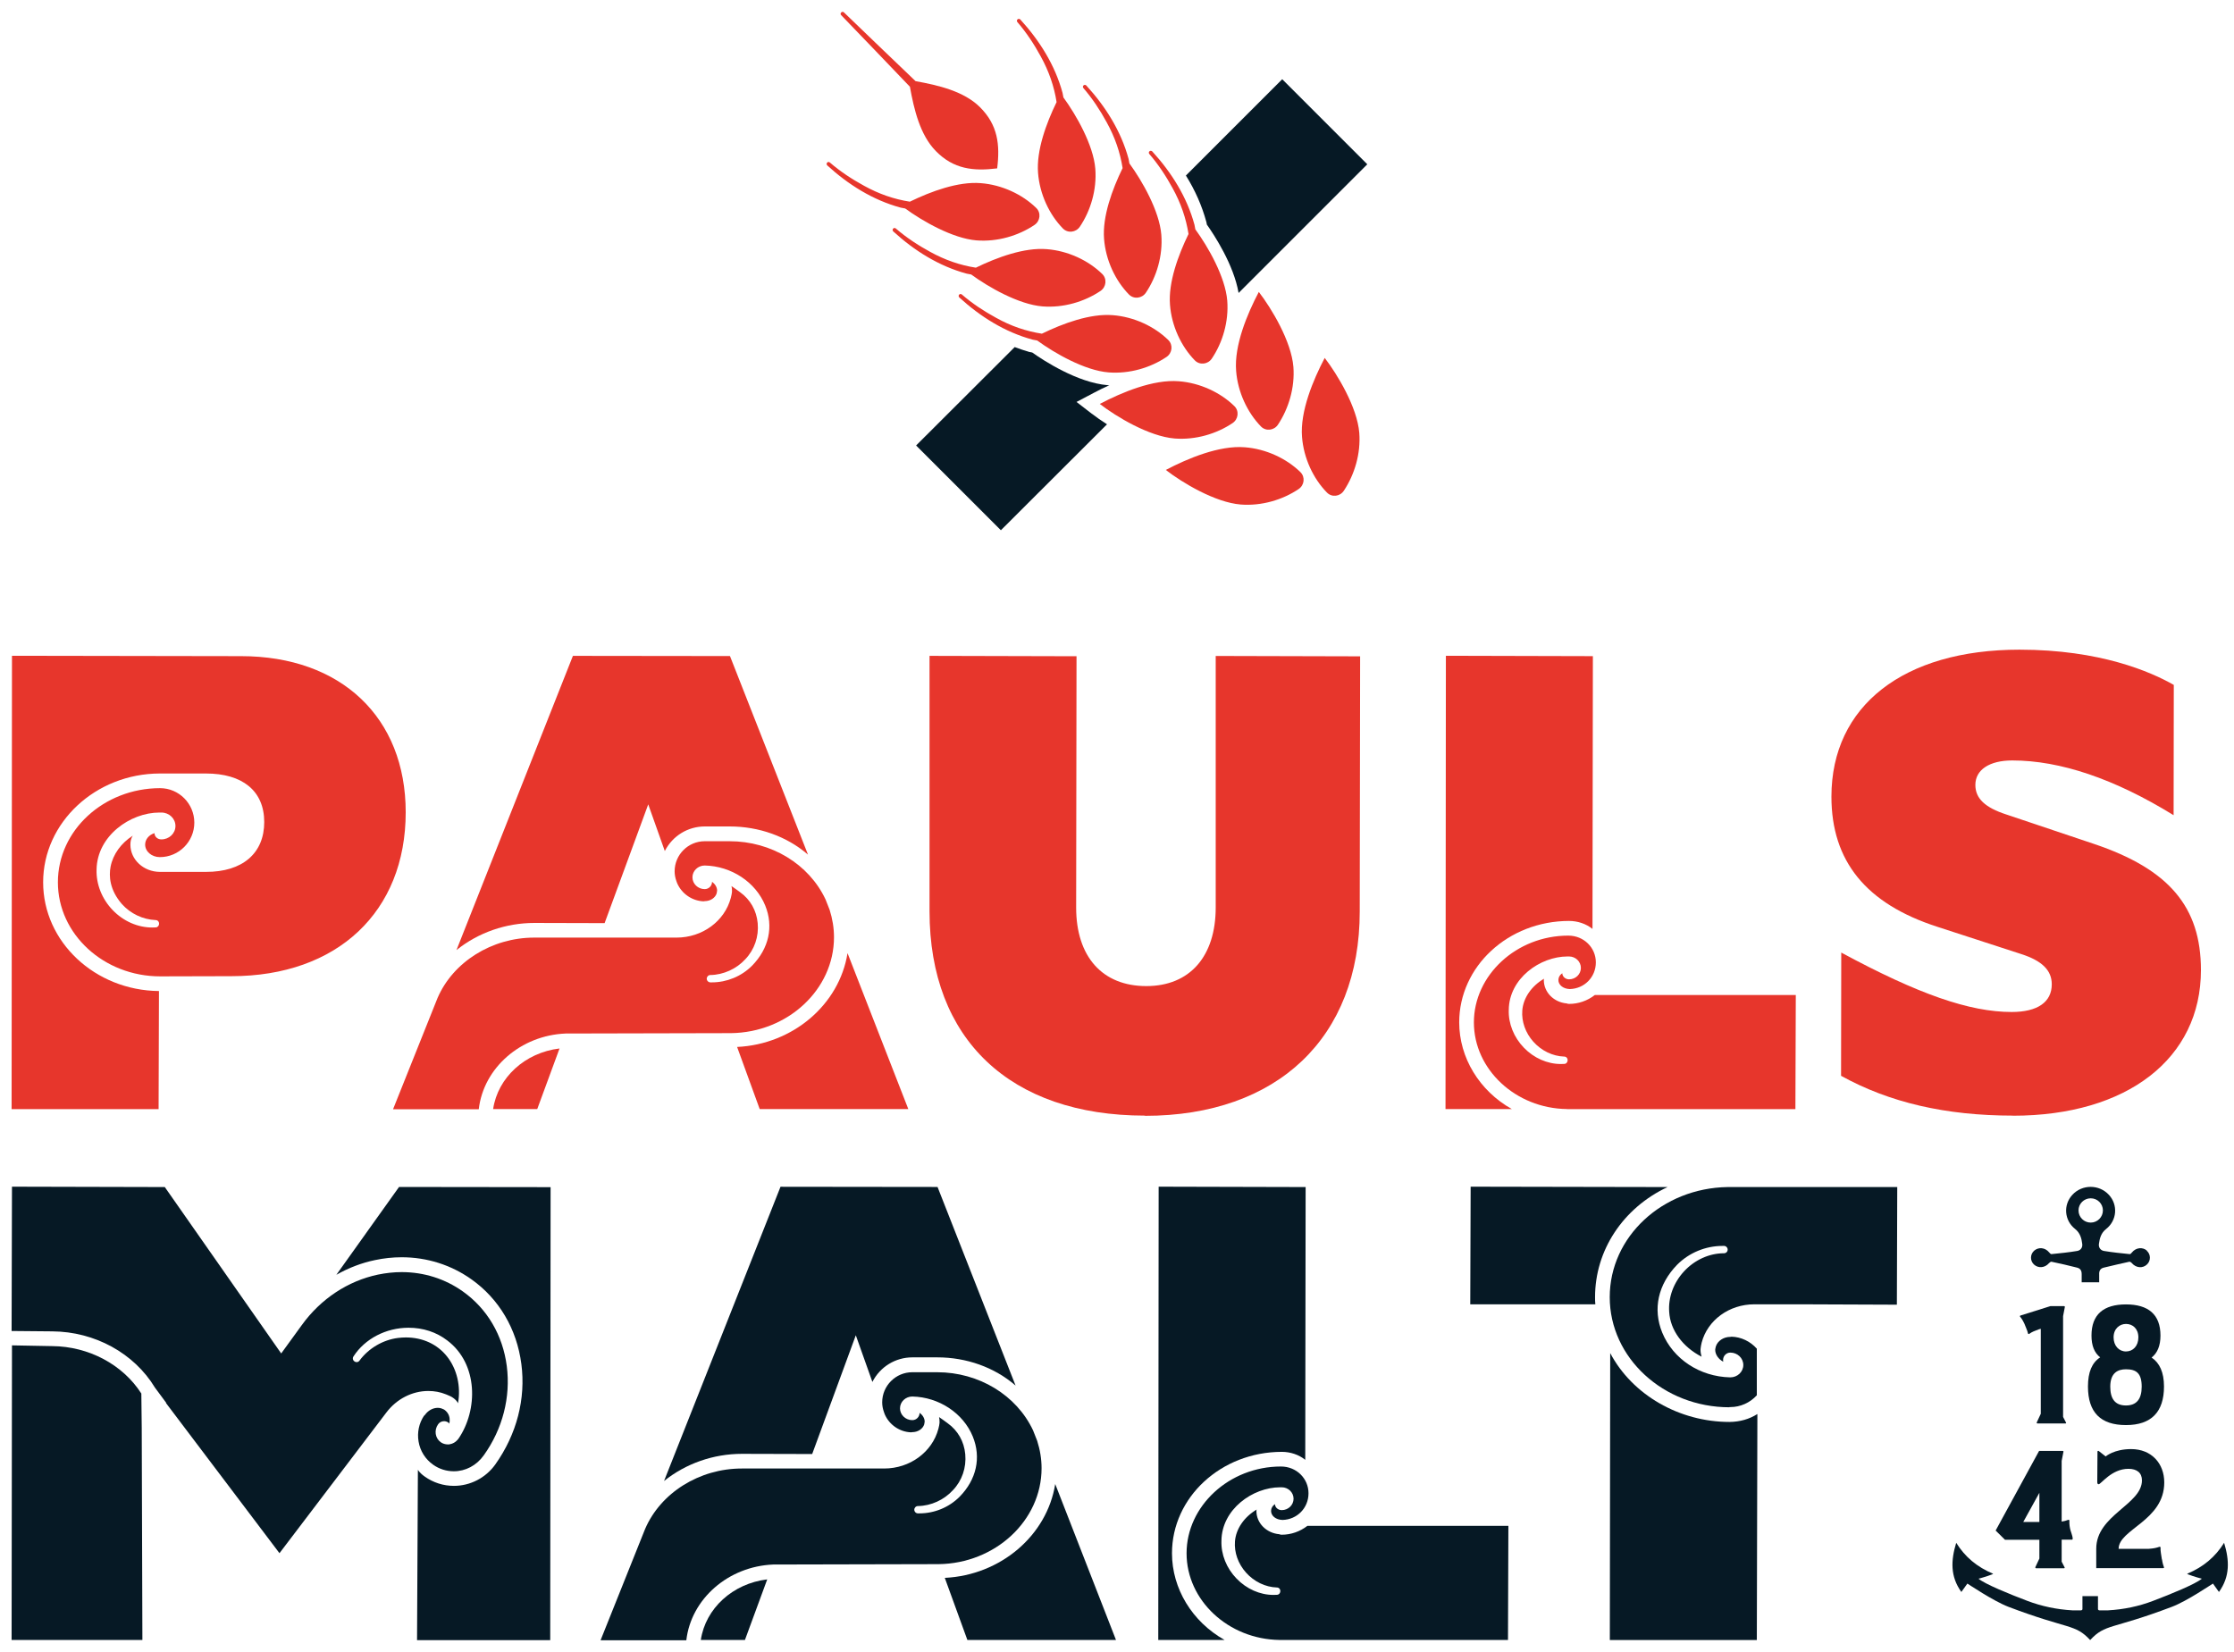
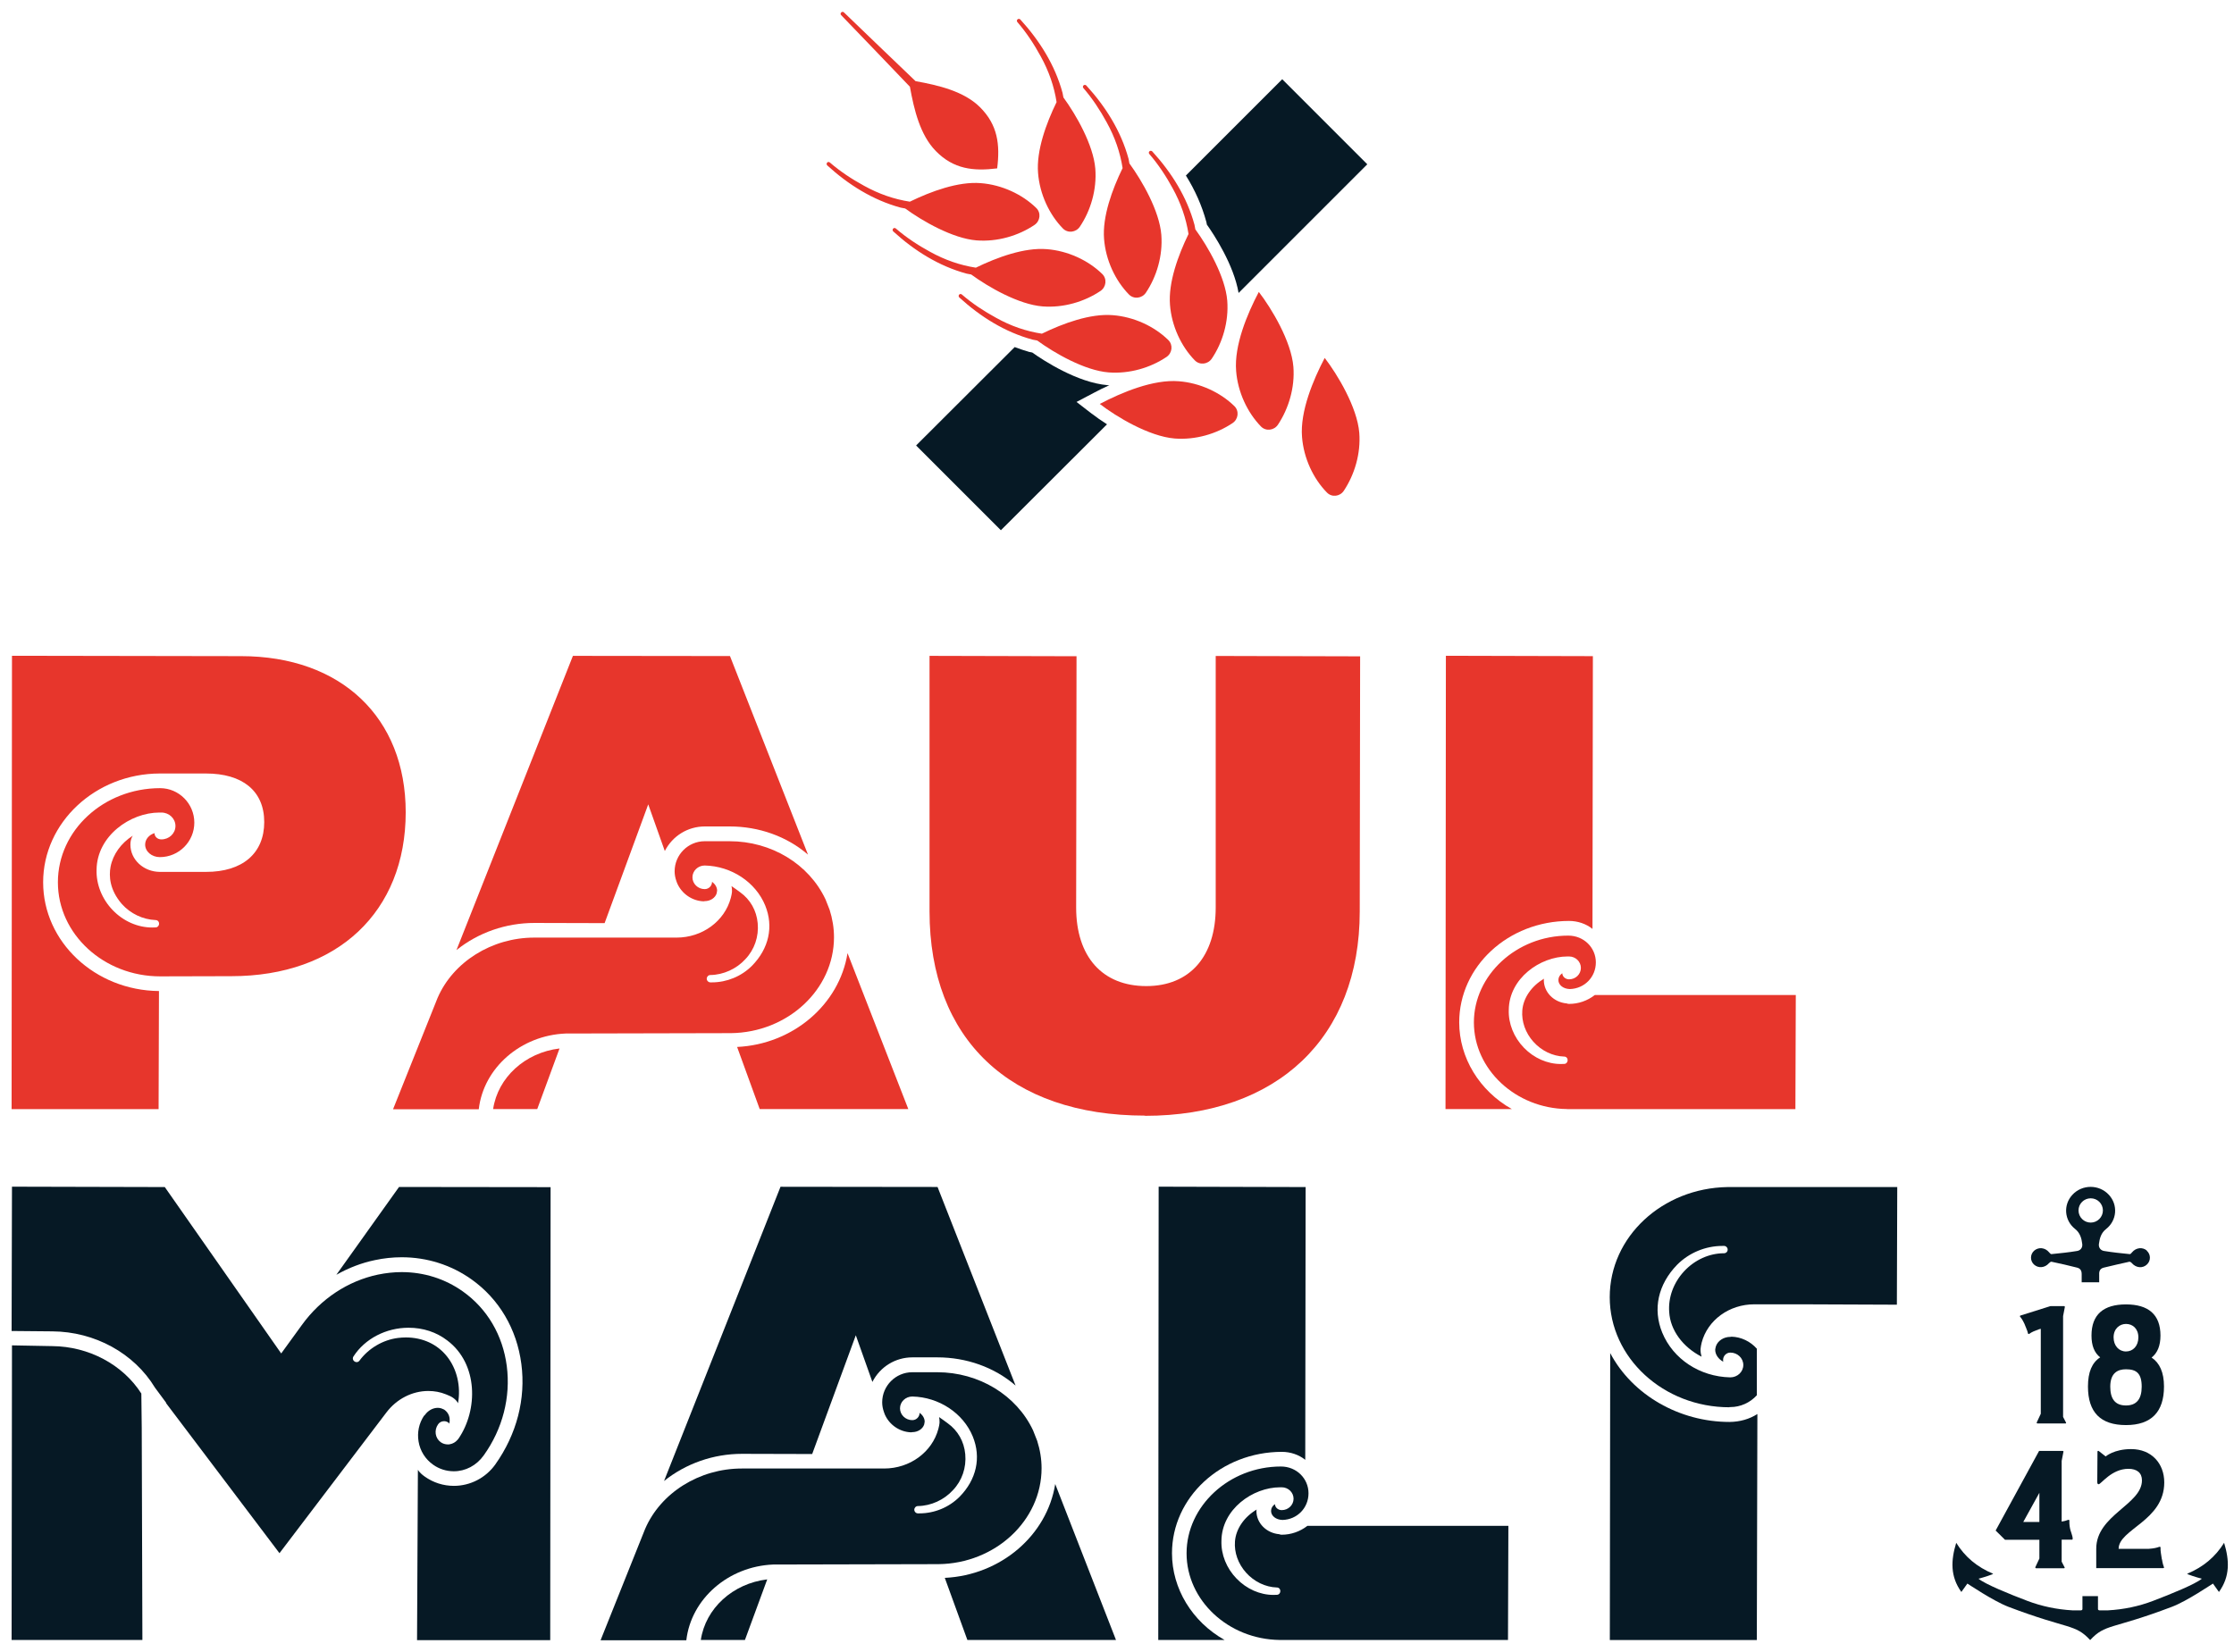
<svg xmlns="http://www.w3.org/2000/svg" width="119" height="88" viewBox="0 0 119 88" fill="none">
  <path d="M68.301 4.221L72.832 8.753L65.977 15.608C65.718 14.096 64.668 12.503 64.287 11.965C64.282 11.929 64.272 11.889 64.266 11.853L64.256 11.812C64.028 10.975 63.668 10.148 63.17 9.351L68.306 4.216L68.301 4.221Z" fill="#061925" />
  <path d="M51.997 14.263C51.134 14.132 50.327 13.847 49.545 13.416C48.901 13.066 48.277 12.655 47.719 12.173C47.678 12.137 47.612 12.137 47.577 12.178C47.536 12.218 47.541 12.284 47.577 12.325C48.698 13.35 50.007 14.177 51.489 14.578C51.565 14.593 51.651 14.608 51.733 14.624C52.656 15.299 54.265 16.222 55.533 16.324C56.65 16.41 57.766 16.075 58.619 15.502C58.928 15.293 58.979 14.857 58.715 14.598C57.969 13.868 56.878 13.36 55.757 13.274C54.559 13.178 53.113 13.71 51.986 14.258" fill="#E7362C" />
  <path d="M55.514 17.78C54.651 17.648 53.844 17.369 53.063 16.933C52.418 16.583 51.794 16.172 51.236 15.69C51.195 15.654 51.129 15.654 51.094 15.695C51.053 15.735 51.058 15.801 51.094 15.842C52.215 16.867 53.525 17.694 55.006 18.095C55.083 18.11 55.169 18.125 55.25 18.141C56.173 18.816 57.782 19.739 59.05 19.84C60.167 19.927 61.283 19.592 62.136 19.018C62.446 18.81 62.496 18.374 62.232 18.115C61.486 17.384 60.395 16.877 59.274 16.791C58.076 16.694 56.63 17.227 55.504 17.775" fill="#E7362C" />
  <path d="M58.171 22.053L57.344 21.414L58.268 20.927C58.522 20.79 58.801 20.653 59.095 20.521C59.065 20.521 59.034 20.521 59.004 20.521C57.39 20.389 55.569 19.196 54.985 18.78L54.858 18.755H54.837C54.574 18.679 54.315 18.587 54.051 18.491L48.799 23.733L53.315 28.249L58.968 22.606C58.659 22.408 58.385 22.216 58.177 22.053" fill="#061925" />
  <path d="M52.194 5.703C51.342 4.861 49.986 4.541 48.769 4.323C47.469 3.09 46.064 1.72 44.953 0.659C44.856 0.568 44.714 0.715 44.806 0.806C45.638 1.674 47.495 3.592 48.469 4.622C48.688 5.84 49.012 7.195 49.85 8.048C50.793 9.012 51.849 9.128 53.117 8.971C53.275 7.708 53.153 6.652 52.194 5.703Z" fill="#E7362C" />
  <path d="M48.481 10.747C47.619 10.615 46.811 10.331 46.03 9.899C45.386 9.549 44.761 9.138 44.203 8.656C44.163 8.62 44.097 8.62 44.061 8.661C44.021 8.702 44.026 8.768 44.061 8.808C45.183 9.833 46.492 10.66 47.974 11.061C48.05 11.076 48.136 11.092 48.217 11.107C49.141 11.782 50.749 12.705 52.018 12.807C53.134 12.893 54.251 12.558 55.103 11.985C55.413 11.777 55.464 11.34 55.2 11.082C54.454 10.351 53.363 9.843 52.241 9.757C51.044 9.661 49.597 10.194 48.471 10.742" fill="#E7362C" />
  <path d="M56.284 5.454C56.153 4.597 55.868 3.785 55.437 3.003C55.087 2.359 54.676 1.735 54.194 1.177C54.158 1.136 54.158 1.07 54.199 1.034C54.239 0.994 54.305 0.999 54.346 1.034C55.371 2.156 56.198 3.465 56.599 4.947C56.614 5.023 56.629 5.109 56.645 5.19C57.32 6.114 58.243 7.723 58.345 8.991C58.431 10.107 58.096 11.224 57.522 12.076C57.314 12.386 56.878 12.437 56.619 12.173C55.889 11.427 55.381 10.336 55.295 9.214C55.199 8.017 55.731 6.571 56.279 5.444" fill="#E7362C" />
  <path d="M63.312 12.482C63.18 11.625 62.896 10.813 62.465 10.031C62.115 9.387 61.704 8.763 61.222 8.205C61.186 8.164 61.186 8.098 61.227 8.062C61.267 8.022 61.333 8.027 61.374 8.062C62.399 9.184 63.226 10.493 63.627 11.975C63.642 12.051 63.657 12.137 63.673 12.219C64.348 13.142 65.271 14.751 65.373 16.019C65.459 17.136 65.124 18.252 64.55 19.105C64.342 19.414 63.906 19.465 63.647 19.201C62.917 18.455 62.409 17.364 62.323 16.242C62.227 15.045 62.759 13.599 63.307 12.472" fill="#E7362C" />
  <path d="M59.801 8.971C59.669 8.113 59.385 7.301 58.953 6.52C58.603 5.875 58.192 5.251 57.71 4.693C57.675 4.652 57.675 4.586 57.715 4.551C57.756 4.51 57.822 4.515 57.862 4.551C58.887 5.672 59.714 6.981 60.116 8.463C60.131 8.539 60.146 8.626 60.161 8.707C60.836 9.63 61.76 11.239 61.861 12.508C61.947 13.624 61.612 14.74 61.039 15.593C60.831 15.902 60.395 15.953 60.136 15.689C59.405 14.943 58.898 13.852 58.811 12.731C58.715 11.533 59.248 10.087 59.796 8.96" fill="#E7362C" />
  <path d="M65.846 19.764C65.932 20.886 66.444 21.977 67.17 22.723C67.429 22.987 67.865 22.936 68.073 22.626C68.642 21.769 68.982 20.652 68.896 19.541C68.784 18.181 67.734 16.436 67.054 15.553C66.439 16.72 65.734 18.404 65.846 19.764Z" fill="#E7362C" />
  <path d="M69.356 23.281C69.443 24.403 69.95 25.494 70.681 26.239C70.94 26.508 71.376 26.458 71.584 26.143C72.153 25.285 72.492 24.169 72.406 23.058C72.294 21.698 71.244 19.952 70.564 19.069C69.95 20.236 69.245 21.921 69.356 23.281Z" fill="#E7362C" />
  <path d="M58.583 21.52C59.461 22.2 61.206 23.25 62.571 23.362C63.688 23.448 64.804 23.113 65.657 22.54C65.966 22.332 66.017 21.895 65.753 21.637C65.007 20.906 63.916 20.398 62.795 20.312C61.435 20.2 59.75 20.906 58.583 21.52Z" fill="#E7362C" />
-   <path d="M62.1 25.037C62.978 25.717 64.723 26.767 66.088 26.879C67.205 26.965 68.321 26.63 69.174 26.056C69.484 25.849 69.534 25.412 69.27 25.153C68.524 24.423 67.433 23.915 66.312 23.829C64.952 23.717 63.267 24.423 62.1 25.037Z" fill="#E7362C" />
  <path d="M60.992 59.436C53.807 59.436 49.514 55.366 49.514 48.552V34.942L57.344 34.962L57.324 48.349C57.324 50.967 58.719 52.535 61.059 52.535C63.398 52.535 64.758 50.932 64.758 48.349V34.947L72.451 34.967L72.43 48.562C72.43 55.275 68.046 59.447 60.987 59.447" fill="#E7362C" />
-   <path d="M107.228 59.436C103.645 59.436 100.646 58.741 98.069 57.315L98.079 50.749C102.194 52.971 104.914 53.915 107.157 53.915C108.532 53.915 109.293 53.392 109.293 52.438C109.293 51.698 108.776 51.185 107.669 50.83L103.188 49.373C99.398 48.146 97.556 45.877 97.556 42.442C97.556 37.611 101.392 34.612 107.573 34.612C111.866 34.612 114.566 35.789 115.793 36.49L115.783 43.431C112.642 41.493 109.745 40.514 107.187 40.514C105.974 40.514 105.223 41.011 105.223 41.818C105.223 42.538 105.736 43.025 106.882 43.396L111.536 44.959C115.535 46.304 117.239 48.313 117.239 51.682C117.239 56.397 113.307 59.441 107.223 59.441" fill="#E7362C" />
  <path d="M0.618 59.086L0.638 34.937L12.842 34.957C18.166 34.957 21.611 38.22 21.611 43.274C21.611 48.577 17.968 52.007 12.325 52.007L8.534 52.017C5.53 52.017 3.084 49.769 3.084 47.004C3.084 44.238 5.525 41.995 8.524 41.99C9.534 41.99 10.351 42.817 10.351 43.827C10.351 44.837 9.529 45.664 8.514 45.664C8.083 45.664 7.732 45.365 7.732 44.999C7.732 44.725 7.925 44.482 8.23 44.386C8.23 44.573 8.392 44.72 8.595 44.72C9.011 44.72 9.346 44.401 9.346 44.005C9.346 43.609 9.011 43.289 8.595 43.289H8.494C6.931 43.289 5.17 44.538 5.144 46.329C5.119 47.105 5.429 47.892 6.002 48.486C6.57 49.079 7.337 49.414 8.103 49.414C8.164 49.414 8.23 49.414 8.291 49.409C8.392 49.409 8.473 49.323 8.473 49.211C8.473 49.099 8.397 49.018 8.286 49.018C7.606 48.988 6.956 48.678 6.494 48.166C5.829 47.4 5.799 46.664 5.89 46.177C6.017 45.517 6.449 44.918 7.073 44.522C6.981 44.659 6.946 44.827 6.946 44.999C6.946 45.796 7.646 46.446 8.514 46.451H10.97C12.918 46.456 14.075 45.461 14.075 43.797C14.075 42.132 12.913 41.209 10.97 41.209H8.504C5.084 41.219 2.298 43.822 2.298 47.004C2.298 50.186 5.068 52.768 8.468 52.799L8.448 59.091H0.618V59.086Z" fill="#E7362C" />
  <path d="M76.999 59.086L77.019 34.937L84.849 34.957L84.828 49.49C84.483 49.211 84.031 49.064 83.58 49.064C80.333 49.069 77.729 51.49 77.729 54.468C77.729 56.346 78.8 58.112 80.53 59.086H77.004H76.999Z" fill="#E7362C" />
  <path d="M83.464 59.086C80.734 59.051 78.511 56.975 78.511 54.469C78.511 51.962 80.769 49.846 83.54 49.846C84.367 49.846 85.007 50.485 85.007 51.272C85.007 52.058 84.398 52.672 83.621 52.693C83.266 52.683 83.012 52.475 83.012 52.211C83.012 52.069 83.088 51.937 83.22 51.85C83.22 52.028 83.388 52.175 83.58 52.175C83.931 52.175 84.21 51.901 84.21 51.566C84.21 51.231 83.926 50.957 83.58 50.957H83.499C82.033 50.957 80.384 52.129 80.369 53.804C80.343 54.529 80.638 55.265 81.175 55.819C81.708 56.371 82.424 56.686 83.139 56.686C83.2 56.686 83.261 56.686 83.322 56.681C83.423 56.681 83.504 56.595 83.504 56.483C83.504 56.371 83.428 56.29 83.317 56.29C82.708 56.27 82.109 55.981 81.678 55.499C81.257 55.027 81.043 54.423 81.089 53.834C81.14 53.17 81.576 52.53 82.261 52.134C82.236 52.15 82.236 52.185 82.236 52.216C82.236 52.86 82.763 53.398 83.459 53.459C83.479 53.474 83.535 53.484 83.586 53.484C84.078 53.484 84.56 53.317 84.951 53.012H95.658L95.637 59.092H83.474L83.464 59.086Z" fill="#E7362C" />
  <path d="M30.521 34.942L38.884 34.952L43.04 45.532C41.908 44.553 40.416 44.03 38.868 44.03H37.544C36.641 44.03 35.824 44.533 35.413 45.34L34.53 42.853L32.206 49.181L28.466 49.171C26.949 49.171 25.477 49.683 24.315 50.617L30.516 34.947L30.521 34.942Z" fill="#E7362C" />
  <path d="M20.941 59.086L23.305 53.174C24.133 51.246 26.203 49.952 28.456 49.952H36.037C37.412 49.952 38.6 49.079 38.929 47.836C38.955 47.73 38.965 47.694 38.97 47.658L38.991 47.516V47.45C38.991 47.369 38.986 47.288 38.965 47.207C39.112 47.313 39.28 47.42 39.427 47.536C39.965 47.922 40.3 48.506 40.361 49.186C40.427 49.896 40.188 50.596 39.701 51.104C39.234 51.616 38.539 51.936 37.839 51.946C37.732 51.946 37.651 52.032 37.646 52.139C37.646 52.19 37.666 52.24 37.702 52.276C37.737 52.312 37.788 52.337 37.839 52.337H37.92C38.717 52.337 39.493 52.017 40.056 51.454C40.959 50.536 41.218 49.363 40.761 48.242C40.254 46.998 38.96 46.141 37.539 46.111C37.179 46.111 36.885 46.395 36.885 46.74C36.885 47.085 37.179 47.369 37.539 47.369C37.758 47.369 37.93 47.192 37.93 46.978C38.087 47.095 38.199 47.267 38.199 47.45C38.189 47.536 38.179 47.567 38.174 47.597C38.097 47.836 37.839 48.009 37.539 48.009L37.478 48.019C36.874 47.998 36.321 47.623 36.073 47.059L36.032 46.948C35.966 46.765 35.936 46.593 35.936 46.42C35.936 45.537 36.656 44.817 37.539 44.817H38.864C41.086 44.817 43.091 46.034 43.974 47.917L44.192 48.47C44.344 48.947 44.425 49.44 44.425 49.932C44.425 52.718 41.959 55.011 38.929 55.042L30.131 55.062C27.741 55.158 25.756 56.889 25.503 59.096H20.941V59.086Z" fill="#E7362C" />
  <path d="M26.268 59.086C26.517 57.411 27.963 56.077 29.805 55.859L28.618 59.086H26.263H26.268Z" fill="#E7362C" />
  <path d="M40.467 59.086L39.264 55.778C42.233 55.636 44.709 53.525 45.146 50.779L48.383 59.086H40.467Z" fill="#E7362C" />
  <path d="M61.698 87.371L61.719 63.222L69.548 63.242L69.528 77.775C69.183 77.496 68.731 77.349 68.28 77.349C65.032 77.354 62.429 79.779 62.429 82.753C62.429 84.631 63.5 86.397 65.23 87.371H61.703H61.698Z" fill="#061925" />
  <path d="M68.159 87.371C65.429 87.335 63.206 85.26 63.206 82.753C63.206 80.246 65.464 78.13 68.235 78.13C69.062 78.13 69.701 78.77 69.701 79.556C69.701 80.343 69.092 80.957 68.316 80.977C67.961 80.967 67.707 80.759 67.707 80.495C67.707 80.353 67.783 80.221 67.915 80.135C67.915 80.312 68.083 80.454 68.275 80.454C68.626 80.454 68.905 80.18 68.905 79.846C68.905 79.51 68.621 79.237 68.275 79.237H68.194C66.728 79.237 65.079 80.409 65.063 82.088C65.038 82.814 65.332 83.55 65.87 84.103C66.403 84.656 67.118 84.971 67.834 84.971C67.895 84.971 67.956 84.971 68.016 84.965C68.118 84.965 68.199 84.879 68.199 84.767C68.199 84.656 68.123 84.575 68.012 84.575C67.403 84.555 66.804 84.265 66.373 83.783C65.951 83.311 65.738 82.707 65.784 82.119C65.835 81.454 66.271 80.815 66.956 80.414C66.931 80.429 66.926 80.465 66.926 80.495C66.926 81.144 67.454 81.677 68.149 81.738C68.169 81.754 68.225 81.764 68.275 81.764C68.768 81.764 69.25 81.596 69.641 81.292H80.348L80.327 87.371H68.164H68.159Z" fill="#061925" />
  <path d="M41.578 63.227L49.941 63.237L54.097 73.817C52.965 72.838 51.474 72.315 49.926 72.315H48.602C47.698 72.315 46.881 72.817 46.47 73.624L45.587 71.138L43.263 77.465L39.523 77.455C38.006 77.455 36.535 77.968 35.372 78.902L41.574 63.232L41.578 63.227Z" fill="#061925" />
  <path d="M31.997 87.371L34.362 81.46C35.189 79.531 37.254 78.237 39.512 78.237H47.094C48.469 78.237 49.656 77.364 49.986 76.121C50.011 76.015 50.022 75.979 50.027 75.944L50.047 75.807V75.741C50.047 75.66 50.042 75.578 50.022 75.497C50.169 75.604 50.336 75.71 50.483 75.827C51.021 76.213 51.356 76.796 51.417 77.476C51.483 78.187 51.245 78.887 50.757 79.394C50.29 79.907 49.596 80.227 48.895 80.237C48.789 80.237 48.707 80.323 48.702 80.429C48.702 80.536 48.789 80.627 48.895 80.627H48.976C49.773 80.627 50.549 80.308 51.113 79.744C52.016 78.826 52.275 77.654 51.818 76.532C51.311 75.289 50.017 74.431 48.596 74.401C48.236 74.401 47.941 74.685 47.941 75.03C47.941 75.375 48.236 75.66 48.596 75.66C48.814 75.66 48.986 75.482 48.986 75.269C49.144 75.385 49.255 75.558 49.255 75.741C49.245 75.827 49.235 75.858 49.23 75.888C49.154 76.126 48.895 76.299 48.596 76.299L48.53 76.309C47.926 76.289 47.373 75.913 47.129 75.35L47.089 75.239C47.023 75.056 46.992 74.883 46.992 74.711C46.992 73.828 47.713 73.107 48.596 73.107H49.92C52.143 73.107 54.147 74.325 55.03 76.208L55.248 76.761C55.401 77.238 55.482 77.73 55.482 78.222C55.482 81.008 53.016 83.302 49.986 83.332L41.187 83.352C38.797 83.449 36.813 85.179 36.559 87.387H31.997V87.371Z" fill="#061925" />
  <path d="M37.331 87.371C37.58 85.696 39.026 84.362 40.868 84.144L39.681 87.371H37.326H37.331Z" fill="#061925" />
  <path d="M51.53 87.371L50.327 84.063C53.296 83.92 55.772 81.809 56.209 79.064L59.446 87.371H51.53Z" fill="#061925" />
-   <path d="M78.317 69.489L78.338 63.222L88.826 63.242C86.442 64.364 84.965 66.622 84.965 69.103C84.965 69.235 84.965 69.362 84.98 69.489H78.323H78.317Z" fill="#061925" />
  <path d="M92.126 74.974C88.609 74.974 85.747 72.34 85.747 69.108C85.747 65.876 88.564 63.298 92.019 63.242H101.062L101.042 69.509L95.998 69.489H93.445C92.116 69.489 90.959 70.326 90.644 71.529C90.624 71.604 90.614 71.65 90.608 71.696L90.588 71.838C90.588 71.879 90.583 71.899 90.583 71.914C90.583 72.036 90.603 72.158 90.639 72.279C89.639 71.767 88.969 70.864 88.914 69.895C88.858 69.128 89.142 68.342 89.705 67.733C90.273 67.119 91.05 66.769 91.831 66.769C91.943 66.769 92.029 66.683 92.029 66.576C92.029 66.525 92.009 66.474 91.973 66.439C91.938 66.398 91.887 66.378 91.837 66.378H91.75C90.852 66.378 89.969 66.743 89.335 67.383C88.32 68.428 88.031 69.742 88.543 70.996C89.122 72.406 90.542 73.345 92.166 73.381C92.552 73.381 92.862 73.086 92.862 72.721C92.862 72.356 92.552 72.061 92.171 72.061C91.958 72.061 91.785 72.239 91.785 72.452C91.785 72.487 91.785 72.518 91.796 72.548C91.542 72.412 91.365 72.173 91.365 71.909L91.375 71.838C91.385 71.792 91.39 71.762 91.4 71.731C91.496 71.432 91.816 71.224 92.171 71.224C92.197 71.224 92.222 71.219 92.242 71.214C92.745 71.229 93.237 71.463 93.582 71.853V74.335C93.222 74.731 92.709 74.964 92.171 74.964H92.146H92.121L92.126 74.974Z" fill="#061925" />
  <path d="M85.752 87.371L85.772 72.087C86.95 74.319 89.457 75.756 92.126 75.756C92.694 75.75 93.186 75.603 93.612 75.334L93.582 87.376H85.752V87.371Z" fill="#061925" />
  <path d="M22.215 87.371L22.26 78.308C22.347 78.445 22.479 78.562 22.621 78.663C23.077 78.988 23.615 79.161 24.178 79.161C25.051 79.161 25.873 78.734 26.381 78.024C27.528 76.411 28.015 74.517 27.771 72.665C27.528 70.803 26.584 69.2 25.107 68.154C24.026 67.388 22.742 66.982 21.398 66.982C20.926 66.982 20.444 67.033 19.972 67.134C19.261 67.281 18.571 67.546 17.917 67.916L21.256 63.237L29.329 63.247L29.309 87.381H22.21L22.215 87.371Z" fill="#061925" />
  <path d="M0.618 87.371L0.638 71.676L2.785 71.716C4.723 71.731 6.54 72.696 7.529 74.243L7.55 76.07L7.585 87.371H0.618Z" fill="#061925" />
  <path d="M8.849 74.731L8.255 73.929C7.144 72.092 5.048 70.945 2.79 70.93L0.618 70.91L0.638 63.222L8.778 63.242L14.979 72.107L16.08 70.59C17.085 69.2 18.526 68.245 20.134 67.906C20.555 67.819 20.982 67.773 21.398 67.773C22.58 67.773 23.707 68.129 24.656 68.804C25.95 69.722 26.782 71.133 26.995 72.777C27.208 74.431 26.777 76.126 25.767 77.537C25.381 78.079 24.793 78.384 24.174 78.384C23.778 78.384 23.392 78.263 23.072 78.034C22.656 77.74 22.377 77.298 22.296 76.796C22.215 76.319 22.316 75.832 22.585 75.426C22.59 75.426 22.616 75.41 22.636 75.38C22.803 75.147 23.057 75.004 23.321 75.004C23.387 75.004 23.453 75.015 23.514 75.035L23.656 75.096C23.834 75.218 23.93 75.385 23.95 75.578C23.96 75.674 23.955 75.771 23.93 75.867C23.935 75.832 23.91 75.806 23.879 75.786C23.813 75.74 23.732 75.715 23.656 75.715C23.529 75.715 23.407 75.776 23.336 75.882C23.113 76.197 23.179 76.623 23.478 76.836C23.585 76.912 23.717 76.953 23.854 76.953C23.895 76.953 23.93 76.953 23.965 76.943C24.118 76.917 24.26 76.836 24.366 76.715C24.382 76.7 24.402 76.679 24.422 76.648C25.468 75.121 25.478 72.66 23.828 71.417C23.25 70.97 22.535 70.737 21.763 70.737C20.566 70.737 19.439 71.32 18.83 72.264C18.79 72.32 18.785 72.391 18.815 72.457C18.851 72.523 18.922 72.569 18.998 72.569C19.059 72.569 19.114 72.538 19.15 72.487C19.632 71.833 20.398 71.381 21.205 71.28C21.342 71.264 21.484 71.254 21.621 71.254C22.514 71.254 23.296 71.615 23.813 72.269C24.341 72.934 24.559 73.863 24.397 74.761C24.346 74.65 24.25 74.553 24.143 74.477C24.052 74.411 23.945 74.36 23.813 74.309L23.752 74.284C23.453 74.162 23.138 74.106 22.814 74.106C21.956 74.106 21.124 74.533 20.581 75.253L14.887 82.748L8.844 74.751L8.849 74.731Z" fill="#061925" />
  <path d="M110.033 75.837H108.531C108.505 75.837 108.475 75.802 108.495 75.776L108.708 75.32V70.793L108.612 70.818C108.374 70.91 108.247 70.951 108.095 71.062C108.069 71.082 108.023 71.072 108.023 71.026C107.988 70.864 107.897 70.697 107.836 70.524C107.633 70.093 107.541 70.149 107.622 70.088L109.221 69.585H109.952C109.977 69.585 110.002 69.621 109.987 69.646L109.896 70.118V75.487L110.058 75.802C110.058 75.802 110.048 75.837 110.033 75.837Z" fill="#061925" />
  <path d="M113.246 72.001C113.621 72.001 113.906 71.706 113.906 71.25C113.906 70.793 113.611 70.534 113.246 70.534C112.916 70.534 112.586 70.778 112.586 71.25C112.586 71.696 112.871 72.001 113.246 72.001ZM114.083 73.878C114.083 73.173 113.809 72.95 113.246 72.95C112.825 72.95 112.409 73.127 112.409 73.878C112.409 74.502 112.647 74.878 113.246 74.878C113.799 74.878 114.083 74.548 114.083 73.878ZM115.271 73.868C115.271 75.218 114.601 75.923 113.246 75.923C111.891 75.923 111.221 75.243 111.221 73.868C111.221 73.102 111.434 72.599 111.871 72.315C111.561 72.071 111.409 71.691 111.409 71.153C111.409 70.027 112.053 69.494 113.246 69.494C114.438 69.494 115.083 70.031 115.083 71.153C115.083 71.696 114.921 72.082 114.611 72.325C115.037 72.609 115.271 73.112 115.271 73.868Z" fill="#061925" />
  <path d="M108.633 81.084V79.531L107.775 81.084H108.633ZM110.373 82.028H109.82V83.2L109.983 83.514C109.983 83.514 109.972 83.55 109.957 83.55H108.455C108.43 83.55 108.404 83.514 108.42 83.489L108.633 83.033V82.033H106.801L106.303 81.541L108.618 77.299H109.876C109.901 77.299 109.932 77.334 109.912 77.359L109.82 77.831V81.064C109.952 81.043 110.054 81.018 110.17 80.972C110.206 80.962 110.241 80.983 110.231 81.028C110.221 81.195 110.256 81.414 110.292 81.535C110.338 81.678 110.47 82.028 110.373 82.028Z" fill="#061925" />
  <path d="M115.163 83.073C115.234 83.54 115.33 83.51 115.234 83.545H111.662V82.51C111.662 80.714 114.097 80.16 114.097 78.867C114.097 78.466 113.828 78.253 113.377 78.253C112.473 78.253 111.921 79.075 111.788 79.075C111.728 79.075 111.717 79.014 111.717 78.948V78.887C111.717 78.887 111.728 77.644 111.728 77.334C111.728 77.309 111.753 77.288 111.788 77.299L112.164 77.593C112.164 77.593 112.611 77.202 113.519 77.202C114.615 77.202 115.285 77.978 115.285 78.978C115.285 81.023 112.854 81.47 112.854 82.515H114.463C114.722 82.495 114.853 82.469 115.026 82.408C115.061 82.398 115.097 82.419 115.087 82.464C115.077 82.632 115.122 82.82 115.158 83.079" fill="#061925" />
  <path d="M110.718 64.486C110.718 64.13 111.008 63.841 111.368 63.841C111.728 63.841 112.017 64.13 112.017 64.486C112.017 64.841 111.728 65.135 111.368 65.135C111.008 65.135 110.718 64.846 110.718 64.486ZM114.367 66.632C114.133 66.424 113.778 66.465 113.57 66.718C113.54 66.759 113.484 66.82 113.448 66.815C112.992 66.769 112.535 66.723 112.078 66.647C111.89 66.617 111.779 66.459 111.804 66.272C111.845 65.967 111.921 65.683 112.19 65.475C112.769 65.018 112.829 64.191 112.337 63.658C112.078 63.374 111.718 63.232 111.363 63.232C111.008 63.232 110.647 63.374 110.389 63.658C109.896 64.191 109.957 65.018 110.536 65.475C110.8 65.683 110.881 65.972 110.916 66.272C110.942 66.465 110.83 66.617 110.642 66.647C110.191 66.723 109.729 66.769 109.272 66.815C109.237 66.815 109.181 66.759 109.15 66.718C108.942 66.465 108.592 66.424 108.354 66.632C108.135 66.83 108.131 67.165 108.344 67.368C108.577 67.581 108.922 67.55 109.14 67.302C109.176 67.261 109.242 67.211 109.282 67.221C109.739 67.317 110.191 67.419 110.642 67.535C110.825 67.581 110.891 67.708 110.886 67.901C110.886 67.901 110.886 68.251 110.886 68.317H111.819C111.819 68.261 111.819 67.911 111.819 67.901C111.809 67.708 111.875 67.581 112.063 67.535C112.515 67.424 112.966 67.322 113.423 67.221C113.464 67.211 113.535 67.261 113.565 67.302C113.783 67.55 114.133 67.586 114.362 67.368C114.575 67.17 114.575 66.83 114.352 66.632" fill="#061925" />
  <path d="M118.473 82.195C118.006 82.946 117.366 83.484 116.504 83.845C116.504 83.875 117.011 84.037 117.285 84.108C116.94 84.397 115.656 84.92 114.682 85.291C113.926 85.58 113.119 85.747 112.292 85.793H111.835C111.789 85.793 111.754 85.762 111.754 85.727V85.037H110.927V85.727C110.927 85.762 110.891 85.793 110.845 85.793H110.389C109.562 85.747 108.75 85.575 107.999 85.291C107.02 84.92 105.741 84.397 105.391 84.108C105.664 84.037 106.167 83.875 106.172 83.845C105.309 83.484 104.67 82.946 104.203 82.195C103.919 83.129 103.878 83.981 104.477 84.814C104.594 84.646 104.695 84.504 104.797 84.367C104.837 84.387 106.167 85.291 106.984 85.605C110.216 86.833 110.521 86.498 111.338 87.376C112.16 86.493 112.459 86.833 115.692 85.605C116.509 85.296 117.833 84.387 117.879 84.367C117.98 84.509 118.082 84.646 118.198 84.814C118.797 83.981 118.757 83.129 118.473 82.195Z" fill="#061925" />
</svg>